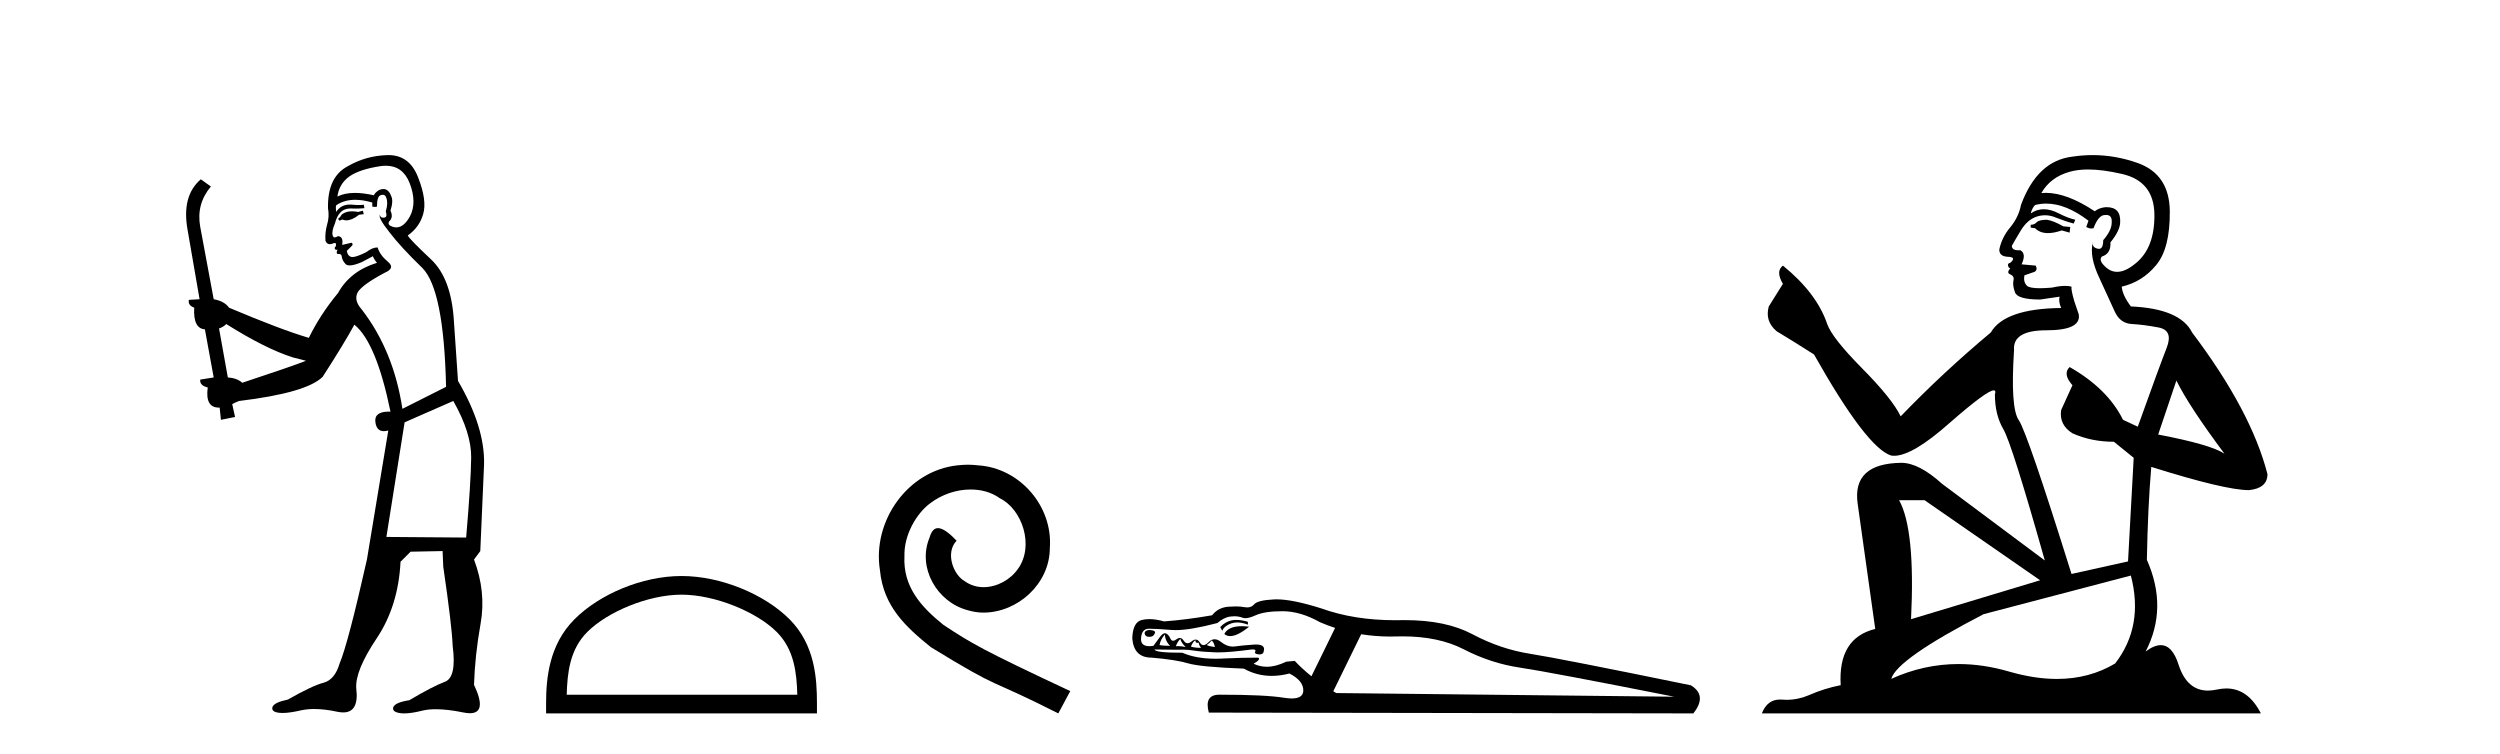
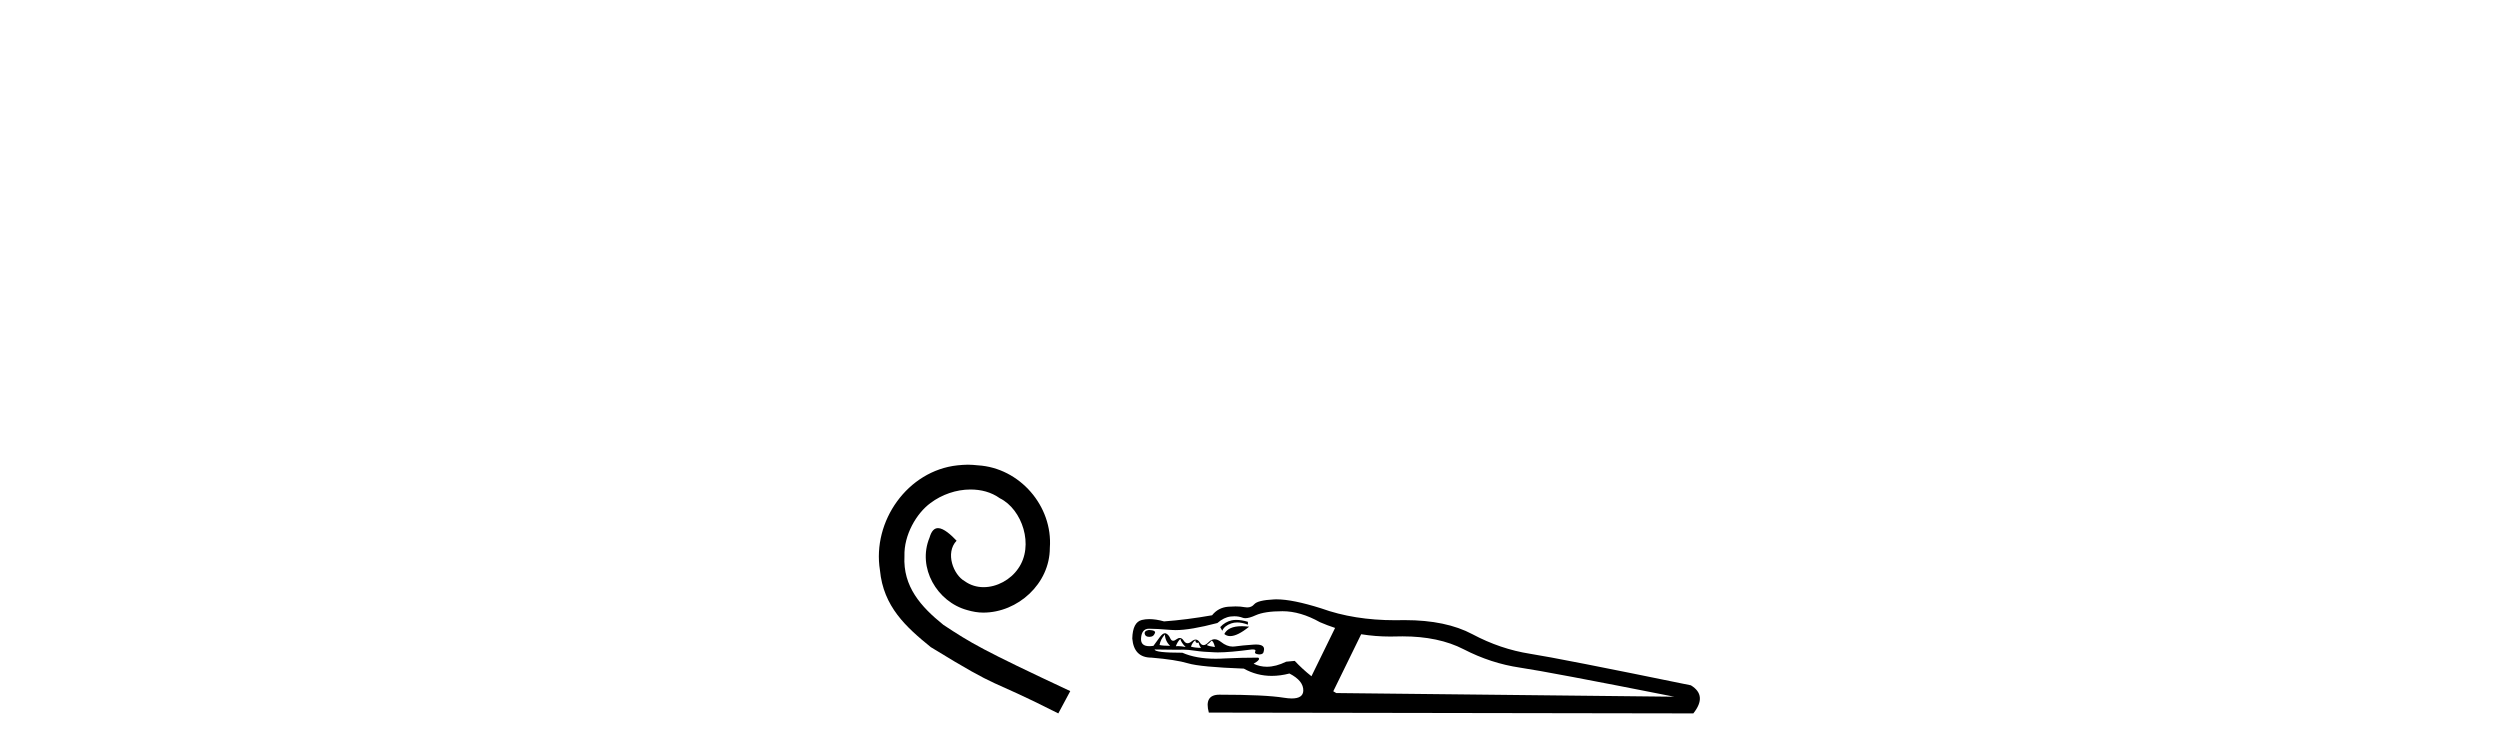
<svg xmlns="http://www.w3.org/2000/svg" width="136.0" height="41.0">
-   <path d="M 19.739 11.461 L 19.483 11.53 Q 19.304 11.495 19.15 11.495 Q 18.996 11.495 18.868 11.53 Q 18.612 11.615 18.56 11.717 Q 18.509 11.82 18.39 11.905 L 18.475 12.008 L 18.612 11.94 Q 18.719 11.988 18.84 11.988 Q 19.144 11.988 19.534 11.683 L 19.79 11.649 L 19.739 11.461 ZM 20.988 9.016 Q 21.911 9.016 22.284 9.958 Q 22.694 11.017 22.301 11.769 Q 21.973 12.37 21.558 12.37 Q 21.454 12.37 21.345 12.332 Q 21.054 12.23 21.174 12.042 Q 21.413 11.82 21.242 11.461 Q 21.413 10.915 21.277 10.658 Q 21.139 10.283 20.855 10.283 Q 20.751 10.283 20.627 10.334 Q 20.405 10.47 20.337 10.624 Q 19.764 10.494 19.307 10.494 Q 18.743 10.494 18.356 10.693 Q 18.441 10.009 19.005 9.599 Q 19.568 9.206 20.713 9.036 Q 20.856 9.016 20.988 9.016 ZM 12.309 17.628 Q 14.427 18.96 15.913 19.438 L 16.647 19.626 Q 15.913 19.917 13.18 20.822 Q 12.889 20.566 12.394 20.532 L 11.916 17.867 Q 12.138 17.799 12.309 17.628 ZM 20.827 10.595 Q 20.971 10.595 21.02 10.778 Q 21.123 11.068 20.986 11.495 Q 21.089 11.82 20.901 11.837 Q 20.869 11.842 20.842 11.842 Q 20.69 11.842 20.662 11.683 L 20.662 11.683 Q 20.576 11.871 21.191 12.64 Q 21.789 13.426 22.968 14.57 Q 24.146 15.732 24.266 21.044 L 21.891 22.24 Q 21.413 19.08 19.671 16.825 Q 19.244 16.347 19.449 15.92 Q 19.671 15.51 20.918 14.843 Q 21.533 14.587 21.089 14.228 Q 20.662 13.87 20.542 13.46 Q 20.252 13.46 19.927 13.716 Q 19.391 13.984 19.169 13.984 Q 19.123 13.984 19.09 13.972 Q 18.902 13.904 18.868 13.648 L 19.124 13.391 Q 19.244 13.289 19.124 13.204 L 18.612 13.323 Q 18.697 12.879 18.39 12.845 Q 18.282 12.914 18.212 12.914 Q 18.127 12.914 18.099 12.811 Q 18.031 12.589 18.219 12.162 Q 18.321 11.752 18.543 11.53 Q 18.748 11.34 19.07 11.34 Q 19.097 11.34 19.124 11.342 Q 19.244 11.347 19.361 11.347 Q 19.597 11.347 19.825 11.325 L 19.79 11.137 Q 19.662 11.154 19.513 11.154 Q 19.363 11.154 19.193 11.137 Q 19.113 11.128 19.039 11.128 Q 18.54 11.128 18.287 11.53 Q 18.253 11.273 18.287 11.171 Q 18.719 10.869 19.323 10.869 Q 19.745 10.869 20.252 11.017 L 20.252 11.239 Q 20.328 11.256 20.393 11.256 Q 20.457 11.256 20.508 11.239 Q 20.508 10.693 20.696 10.624 Q 20.769 10.595 20.827 10.595 ZM 24.659 21.813 Q 25.649 23.555 25.632 24.905 Q 25.615 26.254 25.359 29.243 L 21.02 29.209 L 22.011 22.974 L 24.659 21.813 ZM 21.135 8.437 Q 21.103 8.437 21.072 8.438 Q 19.893 8.472 18.902 9.053 Q 17.809 9.633 17.843 11.325 Q 17.928 11.786 17.792 12.23 Q 17.672 12.657 17.706 13.101 Q 17.78 13.284 17.94 13.284 Q 18.004 13.284 18.082 13.255 Q 18.162 13.22 18.21 13.22 Q 18.326 13.22 18.253 13.426 Q 18.185 13.46 18.219 13.545 Q 18.242 13.591 18.295 13.591 Q 18.321 13.591 18.356 13.579 L 18.356 13.579 Q 18.259 13.82 18.404 13.82 Q 18.413 13.82 18.424 13.819 Q 18.438 13.817 18.451 13.817 Q 18.579 13.817 18.595 13.972 Q 18.612 14.16 18.8 14.365 Q 18.873 14.439 19.024 14.439 Q 19.256 14.439 19.671 14.263 L 20.286 13.938 Q 20.337 14.092 20.508 14.297 Q 19.056 14.741 18.39 15.937 Q 17.416 17.115 16.801 18.379 Q 15.332 17.952 12.462 16.74 Q 12.206 16.381 11.625 16.278 L 10.891 12.332 Q 10.669 11.102 11.472 10.146 L 10.925 9.753 Q 9.866 10.658 10.207 12.52 L 10.857 16.278 L 10.276 16.312 Q 10.207 16.603 10.566 16.74 Q 10.498 17.867 11.147 17.918 L 11.625 20.532 Q 11.249 20.6 10.891 20.651 Q 10.857 20.976 11.301 21.078 Q 11.151 22.173 11.903 22.173 Q 11.926 22.173 11.95 22.172 L 12.018 22.838 L 12.787 22.684 L 12.633 21.984 Q 12.821 21.881 13.009 21.813 Q 16.681 21.369 17.553 20.498 Q 18.731 18.67 19.278 17.662 Q 20.474 18.636 21.242 22.394 Q 21.195 22.392 21.15 22.392 Q 20.342 22.392 20.422 22.974 Q 20.489 23.456 20.88 23.456 Q 20.989 23.456 21.123 23.419 L 21.123 23.419 L 19.961 30.439 Q 18.936 35 18.475 36.093 Q 18.219 36.964 17.621 37.135 Q 17.006 37.289 15.657 38.058 Q 14.905 38.211 14.82 38.468 Q 14.751 38.724 15.178 38.775 Q 15.266 38.786 15.372 38.786 Q 15.76 38.786 16.391 38.639 Q 16.712 38.57 17.094 38.57 Q 17.665 38.57 18.373 38.724 Q 18.535 38.756 18.672 38.756 Q 19.543 38.756 19.38 37.443 Q 19.312 36.486 20.491 34.727 Q 21.669 32.967 21.789 30.559 L 22.336 30.012 L 24.078 29.978 L 24.112 30.815 Q 24.59 34.095 24.625 35.137 Q 24.847 36.828 24.215 37.084 Q 23.565 37.323 22.267 38.092 Q 21.499 38.211 21.396 38.468 Q 21.311 38.724 21.755 38.792 Q 21.862 38.809 21.992 38.809 Q 22.383 38.809 22.985 38.656 Q 23.3 38.582 23.71 38.582 Q 24.345 38.582 25.205 38.758 Q 25.405 38.799 25.561 38.799 Q 26.521 38.799 25.786 37.255 Q 25.837 35.649 26.145 33.924 Q 26.452 32.199 25.786 30.439 L 26.128 29.978 L 26.333 25.263 Q 26.384 23.231 24.915 20.72 Q 24.847 19.797 24.693 17.474 Q 24.556 15.134 23.429 14.092 Q 22.301 13.033 22.182 12.811 Q 22.814 12.367 23.019 11.649 Q 23.241 10.915 22.746 9.651 Q 22.28 8.437 21.135 8.437 Z" style="fill:#000000;stroke:none" />
-   <path d="M 37.075 32.35 C 38.887 32.35 41.155 33.281 42.253 34.378 C 43.213 35.339 43.339 36.612 43.374 37.795 L 30.829 37.795 C 30.864 36.612 30.989 35.339 31.95 34.378 C 33.047 33.281 35.262 32.35 37.075 32.35 ZM 37.075 31.335 C 34.925 31.335 32.611 32.329 31.256 33.684 C 29.865 35.075 29.707 36.906 29.707 38.275 L 29.707 38.809 L 44.442 38.809 L 44.442 38.275 C 44.442 36.906 44.337 35.075 42.947 33.684 C 41.591 32.329 39.225 31.335 37.075 31.335 Z" style="fill:#000000;stroke:none" />
  <path d="M 52.653 25.279 C 52.465 25.279 52.277 25.297 52.089 25.314 C 49.373 25.604 47.442 28.354 47.869 31.019 C 48.057 33.001 49.287 34.111 50.637 35.205 C 54.651 37.665 53.524 36.759 57.572 38.809 L 58.222 37.596 C 53.404 35.341 52.823 34.983 51.32 33.992 C 50.09 33.001 49.116 31.908 49.202 30.251 C 49.168 29.106 49.851 27.927 50.62 27.364 C 51.235 26.902 52.02 26.629 52.789 26.629 C 53.37 26.629 53.917 26.766 54.395 27.107 C 55.608 27.705 56.274 29.687 55.386 30.934 C 54.976 31.532 54.241 31.942 53.507 31.942 C 53.148 31.942 52.789 31.839 52.482 31.617 C 51.867 31.276 51.405 30.08 52.038 29.414 C 51.747 29.106 51.337 28.73 51.03 28.73 C 50.825 28.73 50.671 28.884 50.568 29.243 C 49.885 30.883 50.978 32.745 52.618 33.189 C 52.909 33.274 53.199 33.326 53.49 33.326 C 55.369 33.326 57.111 31.754 57.111 29.807 C 57.282 27.534 55.471 25.45 53.199 25.314 C 53.028 25.297 52.84 25.279 52.653 25.279 Z" style="fill:#000000;stroke:none" />
  <path d="M 67.256 33.723 C 67.251 33.723 67.245 33.723 67.239 33.723 C 67.154 33.724 67.074 33.732 67 33.748 C 66.764 33.8 66.557 33.922 66.38 34.114 L 66.491 34.313 C 66.565 34.136 66.727 34.003 66.978 33.914 C 67.078 33.879 67.187 33.861 67.304 33.861 C 67.479 33.861 67.673 33.901 67.886 33.981 L 67.886 33.826 C 67.65 33.757 67.44 33.723 67.256 33.723 ZM 67.551 34.065 C 67.06 34.065 66.743 34.207 66.602 34.49 C 66.691 34.566 66.799 34.604 66.923 34.604 C 67.188 34.604 67.531 34.433 67.953 34.092 C 67.817 34.075 67.691 34.066 67.574 34.065 C 67.567 34.065 67.559 34.065 67.551 34.065 ZM 62.504 34.269 C 62.327 34.298 62.25 34.369 62.272 34.479 C 62.294 34.59 62.379 34.645 62.526 34.645 C 62.674 34.645 62.77 34.586 62.814 34.468 C 62.888 34.35 62.785 34.284 62.504 34.269 ZM 63.368 34.512 C 63.383 34.763 63.479 34.97 63.656 35.133 C 63.39 35.133 63.198 35.118 63.08 35.088 C 63.109 34.896 63.206 34.704 63.368 34.512 ZM 64.21 34.756 C 64.239 34.889 64.335 35.036 64.498 35.199 C 64.354 35.166 64.218 35.149 64.091 35.149 C 64.048 35.149 64.007 35.151 63.966 35.155 C 64.025 34.992 64.106 34.86 64.21 34.756 ZM 65.915 34.845 C 65.989 34.889 66.048 35.007 66.092 35.199 C 65.856 35.169 65.708 35.133 65.649 35.088 C 65.753 35.015 65.841 34.934 65.915 34.845 ZM 65.029 34.823 C 65.029 34.922 65.062 34.972 65.129 34.972 C 65.151 34.972 65.177 34.967 65.206 34.955 C 65.221 35.059 65.265 35.155 65.339 35.243 C 65.118 35.243 64.933 35.221 64.786 35.177 C 64.845 35.015 64.926 34.896 65.029 34.823 ZM 69.769 33.25 C 70.419 33.25 71.098 33.45 71.807 33.848 C 72.077 33.965 72.351 34.068 72.629 34.159 L 71.343 36.788 C 71.006 36.52 70.703 36.242 70.434 35.952 L 69.968 35.996 C 69.593 36.18 69.242 36.271 68.915 36.271 C 68.661 36.271 68.422 36.216 68.196 36.107 C 68.477 35.945 68.558 35.834 68.44 35.775 C 67.85 35.775 67.244 35.79 66.624 35.819 C 66.455 35.83 66.291 35.835 66.133 35.835 C 65.42 35.835 64.816 35.727 64.321 35.509 C 63.317 35.509 62.814 35.45 62.814 35.332 L 62.814 35.332 C 63.358 35.342 63.759 35.347 64.018 35.347 C 64.146 35.347 64.24 35.345 64.298 35.343 C 64.323 35.342 64.35 35.341 64.377 35.341 C 64.544 35.341 64.754 35.361 65.007 35.399 C 65.302 35.443 65.668 35.472 66.104 35.487 C 66.152 35.489 66.203 35.49 66.256 35.49 C 66.688 35.49 67.298 35.437 68.086 35.332 C 68.111 35.33 68.134 35.329 68.155 35.329 C 68.28 35.329 68.323 35.367 68.285 35.443 C 68.241 35.531 68.304 35.583 68.473 35.598 C 68.49 35.599 68.507 35.6 68.522 35.6 C 68.661 35.6 68.737 35.54 68.75 35.42 C 68.816 35.181 68.677 35.062 68.33 35.062 C 68.292 35.062 68.251 35.063 68.208 35.066 C 67.772 35.096 67.429 35.129 67.178 35.166 C 67.138 35.172 67.099 35.174 67.06 35.174 C 66.848 35.174 66.636 35.091 66.424 34.922 C 66.301 34.825 66.184 34.776 66.074 34.776 C 65.959 34.776 65.851 34.828 65.749 34.934 C 65.646 35.041 65.553 35.094 65.472 35.094 C 65.396 35.094 65.33 35.048 65.273 34.955 C 65.206 34.847 65.13 34.793 65.044 34.793 C 64.979 34.793 64.907 34.825 64.83 34.889 C 64.748 34.958 64.672 34.992 64.604 34.992 C 64.526 34.992 64.457 34.947 64.398 34.856 C 64.333 34.756 64.26 34.706 64.179 34.706 C 64.123 34.706 64.063 34.73 63.999 34.778 C 63.93 34.831 63.87 34.857 63.819 34.857 C 63.755 34.857 63.704 34.816 63.667 34.734 C 63.601 34.586 63.519 34.494 63.423 34.457 C 63.407 34.451 63.391 34.448 63.373 34.448 C 63.288 34.448 63.191 34.525 63.08 34.678 C 62.947 34.863 62.836 35.015 62.748 35.133 C 62.665 35.146 62.59 35.152 62.522 35.152 C 62.204 35.152 62.054 35.009 62.073 34.723 C 62.095 34.376 62.239 34.202 62.504 34.202 C 62.77 34.202 63.176 34.225 63.723 34.269 C 63.794 34.275 63.87 34.278 63.951 34.278 C 64.492 34.278 65.25 34.149 66.225 33.893 C 66.462 33.686 66.701 33.568 66.945 33.538 C 67.015 33.53 67.083 33.525 67.148 33.525 C 67.311 33.525 67.461 33.552 67.598 33.604 C 67.641 33.621 67.69 33.63 67.747 33.63 C 67.888 33.63 68.075 33.577 68.307 33.471 C 68.632 33.324 69.119 33.25 69.769 33.25 ZM 74.048 34.503 C 74.565 34.586 75.092 34.628 75.631 34.628 C 75.736 34.628 75.842 34.627 75.948 34.623 C 76.065 34.62 76.181 34.618 76.295 34.618 C 77.605 34.618 78.715 34.852 79.625 35.321 C 80.614 35.831 81.633 36.163 82.682 36.318 C 83.73 36.473 86.528 37.001 91.076 37.901 L 72.692 37.702 C 72.638 37.67 72.584 37.638 72.53 37.606 L 74.048 34.503 ZM 69.445 32.604 C 69.436 32.604 69.427 32.604 69.418 32.604 C 69.379 32.605 69.341 32.606 69.304 32.608 C 68.713 32.637 68.355 32.726 68.229 32.873 C 68.133 32.987 68.006 33.044 67.848 33.044 C 67.801 33.044 67.751 33.039 67.698 33.029 C 67.561 33.002 67.399 32.989 67.213 32.989 C 67.09 32.989 66.956 32.995 66.812 33.006 C 66.45 33.036 66.159 33.191 65.937 33.471 C 65.007 33.634 64.136 33.745 63.324 33.804 C 63.03 33.721 62.764 33.68 62.524 33.68 C 62.378 33.68 62.243 33.695 62.117 33.726 C 61.785 33.807 61.611 34.143 61.596 34.734 C 61.655 35.428 62.002 35.775 62.637 35.775 C 63.523 35.849 64.188 35.952 64.631 36.085 C 65.074 36.218 66.085 36.314 67.665 36.373 C 68.134 36.636 68.64 36.768 69.182 36.768 C 69.491 36.768 69.813 36.725 70.145 36.639 C 70.662 36.904 70.913 37.218 70.899 37.58 C 70.887 37.857 70.679 37.996 70.273 37.996 C 70.15 37.996 70.007 37.983 69.846 37.957 C 69.16 37.846 67.99 37.791 66.336 37.791 C 65.775 37.791 65.583 38.115 65.76 38.765 L 92.117 38.809 C 92.634 38.16 92.589 37.65 91.984 37.281 C 87.229 36.306 84.313 35.734 83.235 35.565 C 82.157 35.395 81.113 35.041 80.101 34.502 C 79.142 33.991 77.918 33.735 76.428 33.735 C 76.347 33.735 76.264 33.736 76.181 33.737 C 76.084 33.739 75.987 33.74 75.892 33.74 C 74.405 33.74 73.066 33.525 71.873 33.095 C 70.837 32.768 70.028 32.604 69.445 32.604 Z" style="fill:#000000;stroke:none" />
-   <path d="M 111.358 11.955 Q 110.93 11.955 110.794 12.091 Q 110.674 12.228 110.469 12.228 L 110.469 12.382 L 110.708 12.416 Q 110.973 12.681 111.413 12.681 Q 111.739 12.681 112.16 12.535 L 112.588 12.655 L 112.622 12.348 L 112.246 12.313 Q 111.699 12.006 111.358 11.955 ZM 113.595 9.22 Q 114.383 9.22 115.423 9.46 Q 117.183 9.853 117.2 11.681 Q 117.217 13.492 116.175 14.329 Q 115.624 14.788 115.172 14.788 Q 114.783 14.788 114.467 14.449 Q 114.159 14.141 114.347 13.953 Q 114.843 13.8 114.808 13.185 Q 115.338 12.535 115.338 12.074 Q 115.371 11.27 114.599 11.27 Q 114.568 11.27 114.535 11.271 Q 114.193 11.305 113.954 11.493 Q 112.443 10.491 111.293 10.491 Q 111.17 10.491 111.05 10.503 L 111.05 10.503 Q 111.545 9.631 112.605 9.341 Q 113.037 9.22 113.595 9.22 ZM 118.396 20.701 Q 119.062 22.068 121.01 24.682 Q 120.275 24.186 117.405 23.639 L 118.396 20.701 ZM 111.312 11.076 Q 112.39 11.076 113.613 12.006 L 113.493 12.348 Q 113.636 12.431 113.772 12.431 Q 113.829 12.431 113.886 12.416 Q 114.159 11.698 114.501 11.698 Q 114.542 11.693 114.578 11.693 Q 114.907 11.693 114.877 12.108 Q 114.877 12.535 114.415 13.065 Q 114.415 13.538 114.185 13.538 Q 114.15 13.538 114.108 13.526 Q 113.8 13.458 113.852 13.185 L 113.852 13.185 Q 113.647 13.953 114.21 15.132 Q 114.757 16.328 115.048 16.96 Q 115.338 17.592 115.97 17.626 Q 116.602 17.66 117.422 17.814 Q 118.242 17.968 117.866 18.925 Q 117.49 19.881 116.295 23.212 L 115.492 22.837 Q 114.655 21.145 112.588 19.967 L 112.588 19.967 Q 112.195 20.342 112.741 20.957 L 112.126 22.307 Q 112.007 23.11 112.741 23.571 Q 113.766 24.032 114.996 24.032 L 116.073 24.904 L 115.765 30.541 L 112.69 31.224 Q 110.281 23.52 109.82 22.854 Q 109.359 22.187 109.564 19.044 Q 109.478 17.968 111.323 17.968 Q 113.237 17.968 113.083 17.097 L 112.844 16.396 Q 112.656 15.747 112.69 15.593 Q 112.54 15.552 112.34 15.552 Q 112.041 15.552 111.631 15.645 Q 111.244 15.679 110.963 15.679 Q 110.401 15.679 110.264 15.542 Q 110.059 15.337 110.128 14.978 L 110.674 14.79 Q 110.862 14.688 110.743 14.449 L 109.974 14.38 Q 110.247 13.8 109.905 13.612 Q 109.854 13.615 109.809 13.615 Q 109.444 13.615 109.444 13.373 Q 109.564 13.15 109.923 12.553 Q 110.281 11.955 110.794 11.784 Q 111.024 11.71 111.251 11.71 Q 111.546 11.71 111.836 11.835 Q 112.348 12.04 112.81 12.16 L 112.895 11.955 Q 112.468 11.852 112.007 11.613 Q 111.563 11.382 111.178 11.382 Q 110.794 11.382 110.469 11.613 Q 110.555 11.305 110.708 11.152 Q 111.005 11.076 111.312 11.076 ZM 104.695 27.21 L 110.982 31.566 L 103.961 33.684 Q 104.2 28.816 103.311 27.21 ZM 115.919 31.31 Q 116.636 34.06 115.065 36.093 Q 113.657 36.934 111.895 36.934 Q 110.685 36.934 109.308 36.537 Q 107.896 36.124 106.544 36.124 Q 104.656 36.124 102.884 36.93 Q 103.192 35.854 107.907 33.411 L 115.919 31.31 ZM 113.84 8.437 Q 113.293 8.437 112.741 8.521 Q 110.828 8.743 109.94 11.152 Q 109.82 11.801 109.359 12.365 Q 108.898 12.911 108.761 13.578 Q 108.761 13.953 109.239 13.97 Q 109.718 13.988 109.359 14.295 Q 109.205 14.329 109.239 14.449 Q 109.256 14.568 109.359 14.603 Q 109.137 14.842 109.359 14.927 Q 109.598 15.03 109.53 15.269 Q 109.478 15.525 109.615 15.901 Q 109.752 16.294 110.982 16.294 L 112.041 16.14 L 112.041 16.14 Q 111.973 16.396 112.126 16.755 Q 109.051 16.789 108.3 18.087 Q 105.72 20.24 103.397 22.649 Q 102.936 21.692 101.296 20.035 Q 99.673 18.395 99.399 17.626 Q 98.836 15.952 96.991 14.449 Q 96.581 14.756 96.991 15.44 L 96.222 16.67 Q 96 17.472 96.649 18.019 Q 97.64 18.617 98.682 19.283 Q 101.552 24.374 102.884 24.784 Q 102.958 24.795 103.038 24.795 Q 104.052 24.795 106.079 22.99 Q 108.087 21.235 108.461 21.235 Q 108.593 21.235 108.522 21.453 Q 108.522 22.563 108.983 23.349 Q 109.444 24.135 111.238 30.49 L 105.652 26.322 Q 104.388 25.177 103.431 25.177 Q 100.749 25.211 101.056 27.398 L 102.013 34.214 Q 99.98 34.709 100.134 37.272 Q 99.211 37.46 98.443 37.801 Q 97.822 38.07 97.189 38.07 Q 97.056 38.07 96.922 38.058 Q 96.876 38.055 96.832 38.055 Q 96.135 38.055 95.846 38.809 L 122.991 38.809 Q 122.298 37.452 121.114 37.452 Q 120.868 37.452 120.6 37.511 Q 120.341 37.568 120.111 37.568 Q 118.97 37.568 118.515 36.161 Q 118.178 35.096 117.544 35.096 Q 117.181 35.096 116.722 35.444 Q 117.952 33.069 116.79 30.456 Q 116.841 27.62 117.029 25.399 Q 121.044 26.663 122.342 26.663 Q 123.35 26.561 123.35 25.792 Q 122.462 22.341 119.25 18.087 Q 118.601 16.789 115.919 16.67 Q 115.458 16.055 115.423 15.593 Q 116.534 15.337 117.285 14.432 Q 118.054 13.526 118.037 11.493 Q 118.02 9.478 116.278 8.863 Q 115.071 8.437 113.84 8.437 Z" style="fill:#000000;stroke:none" />
</svg>